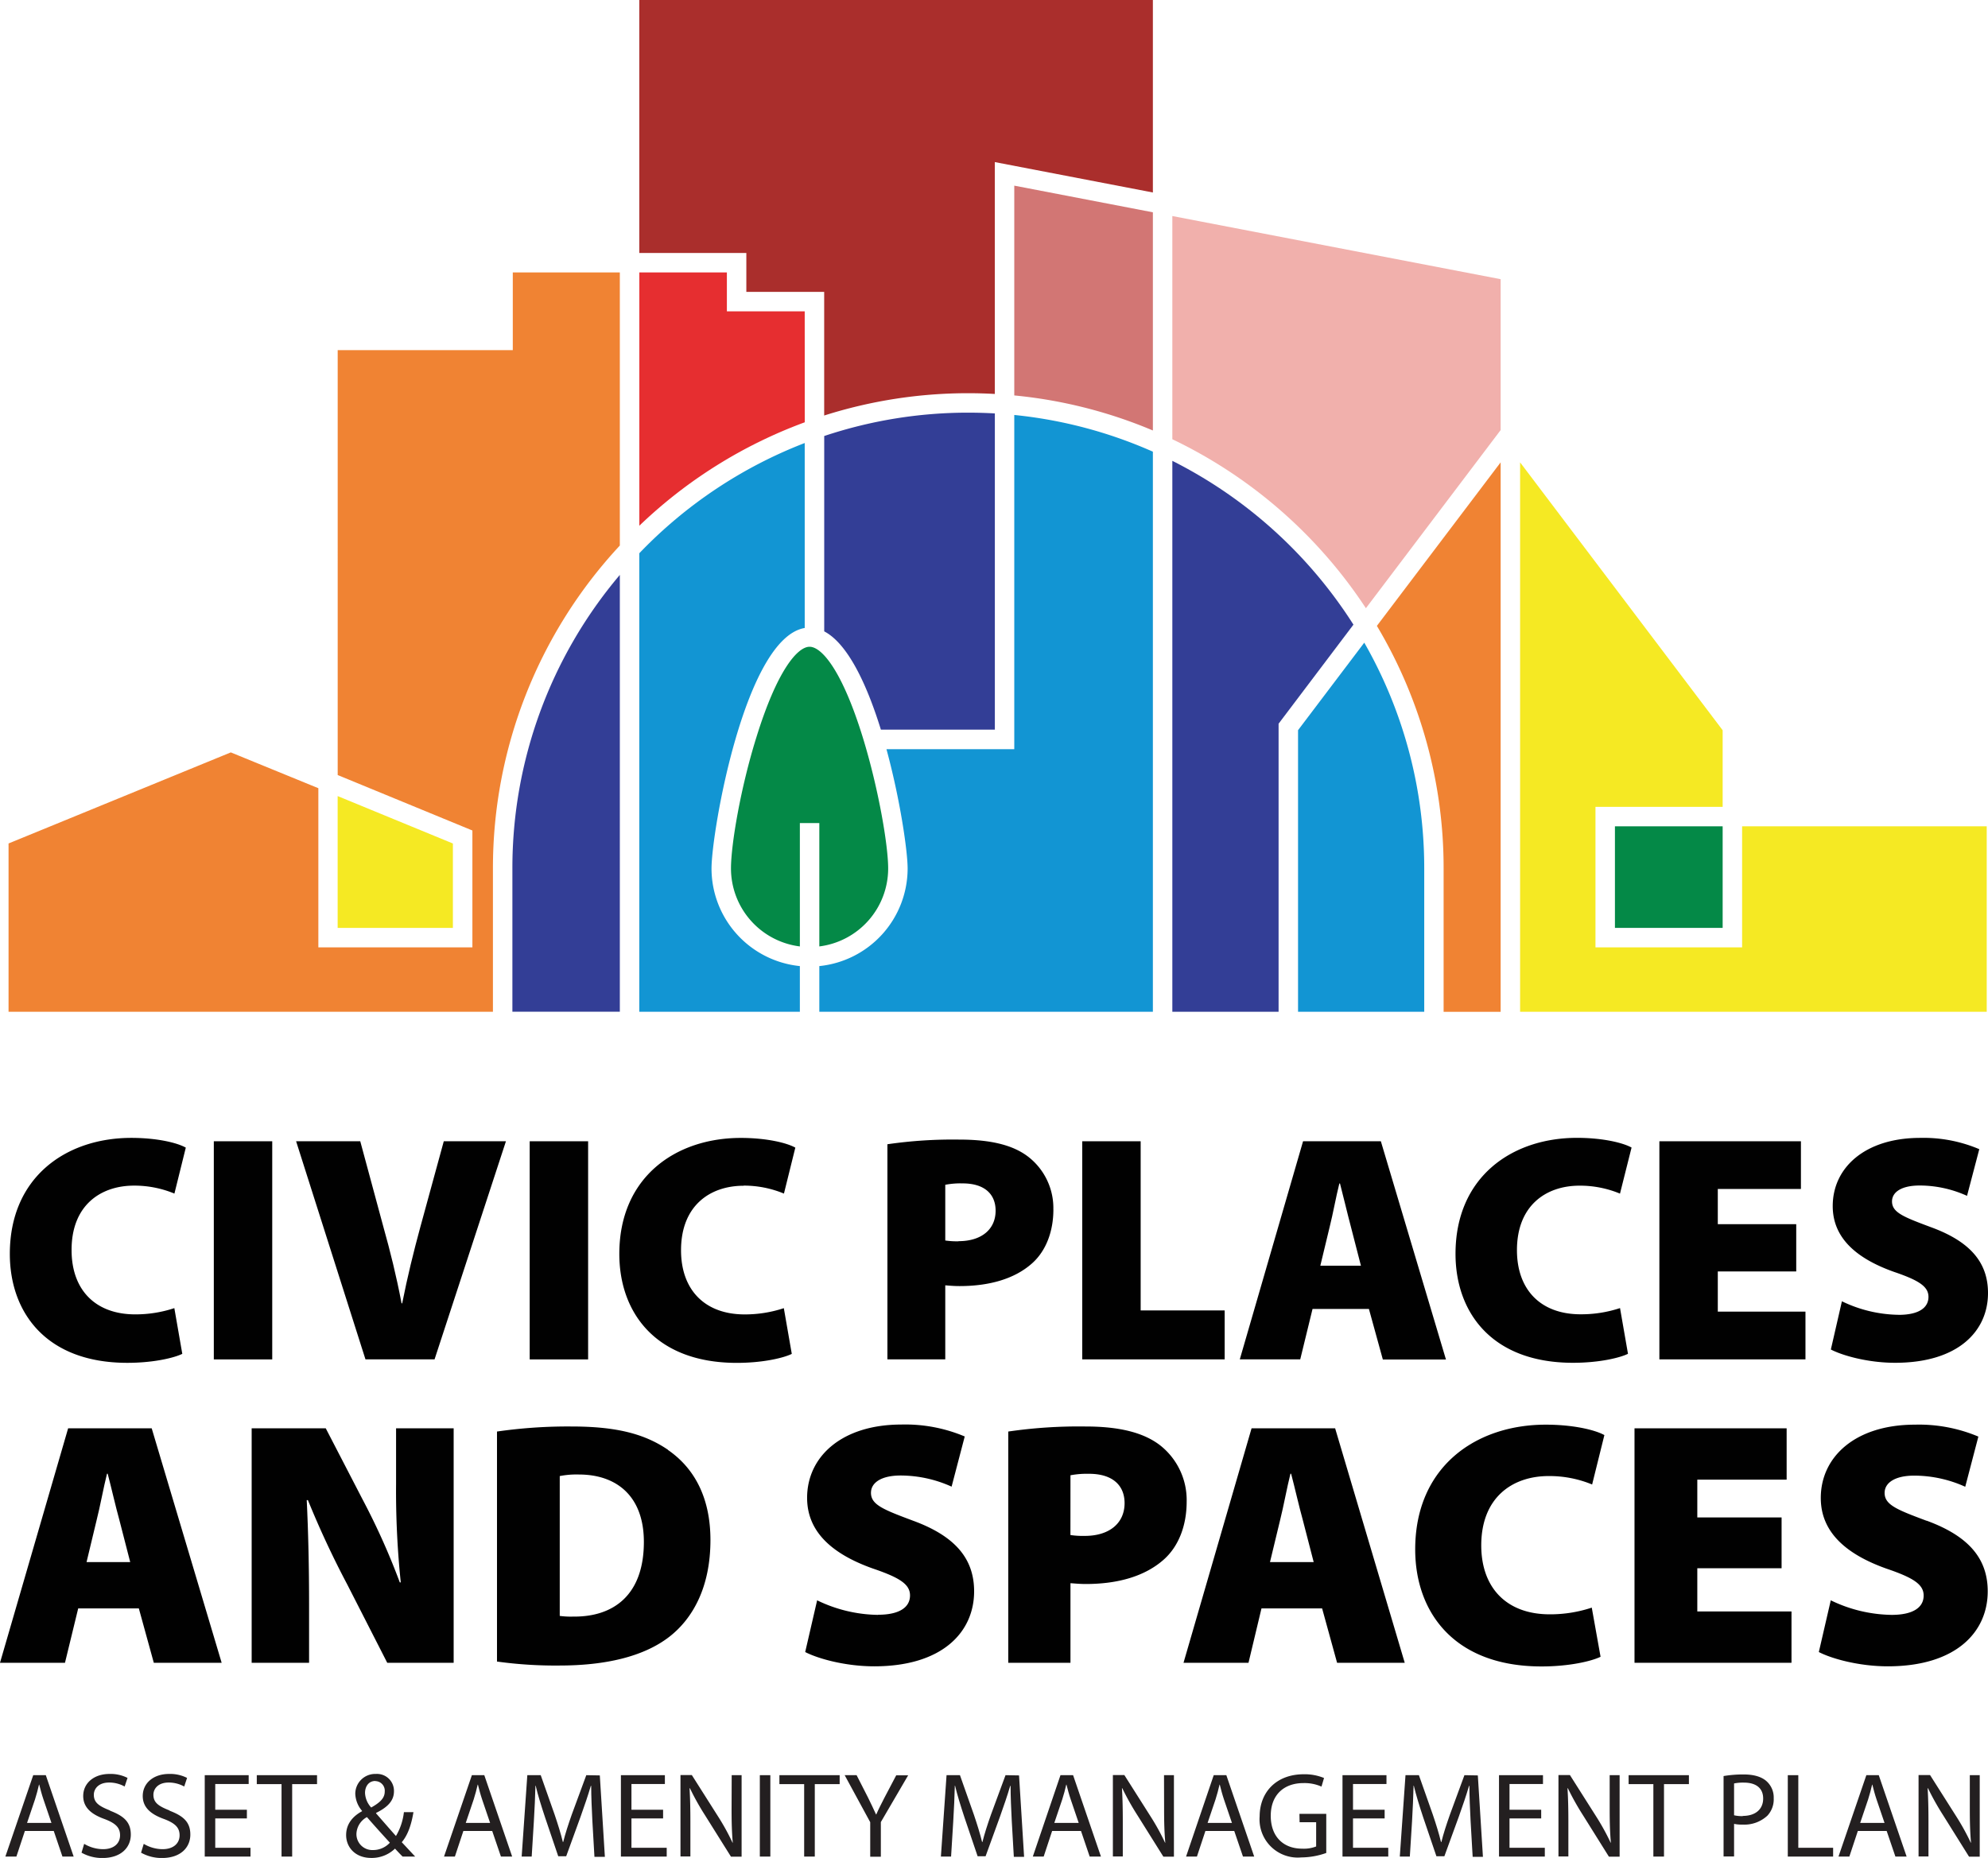
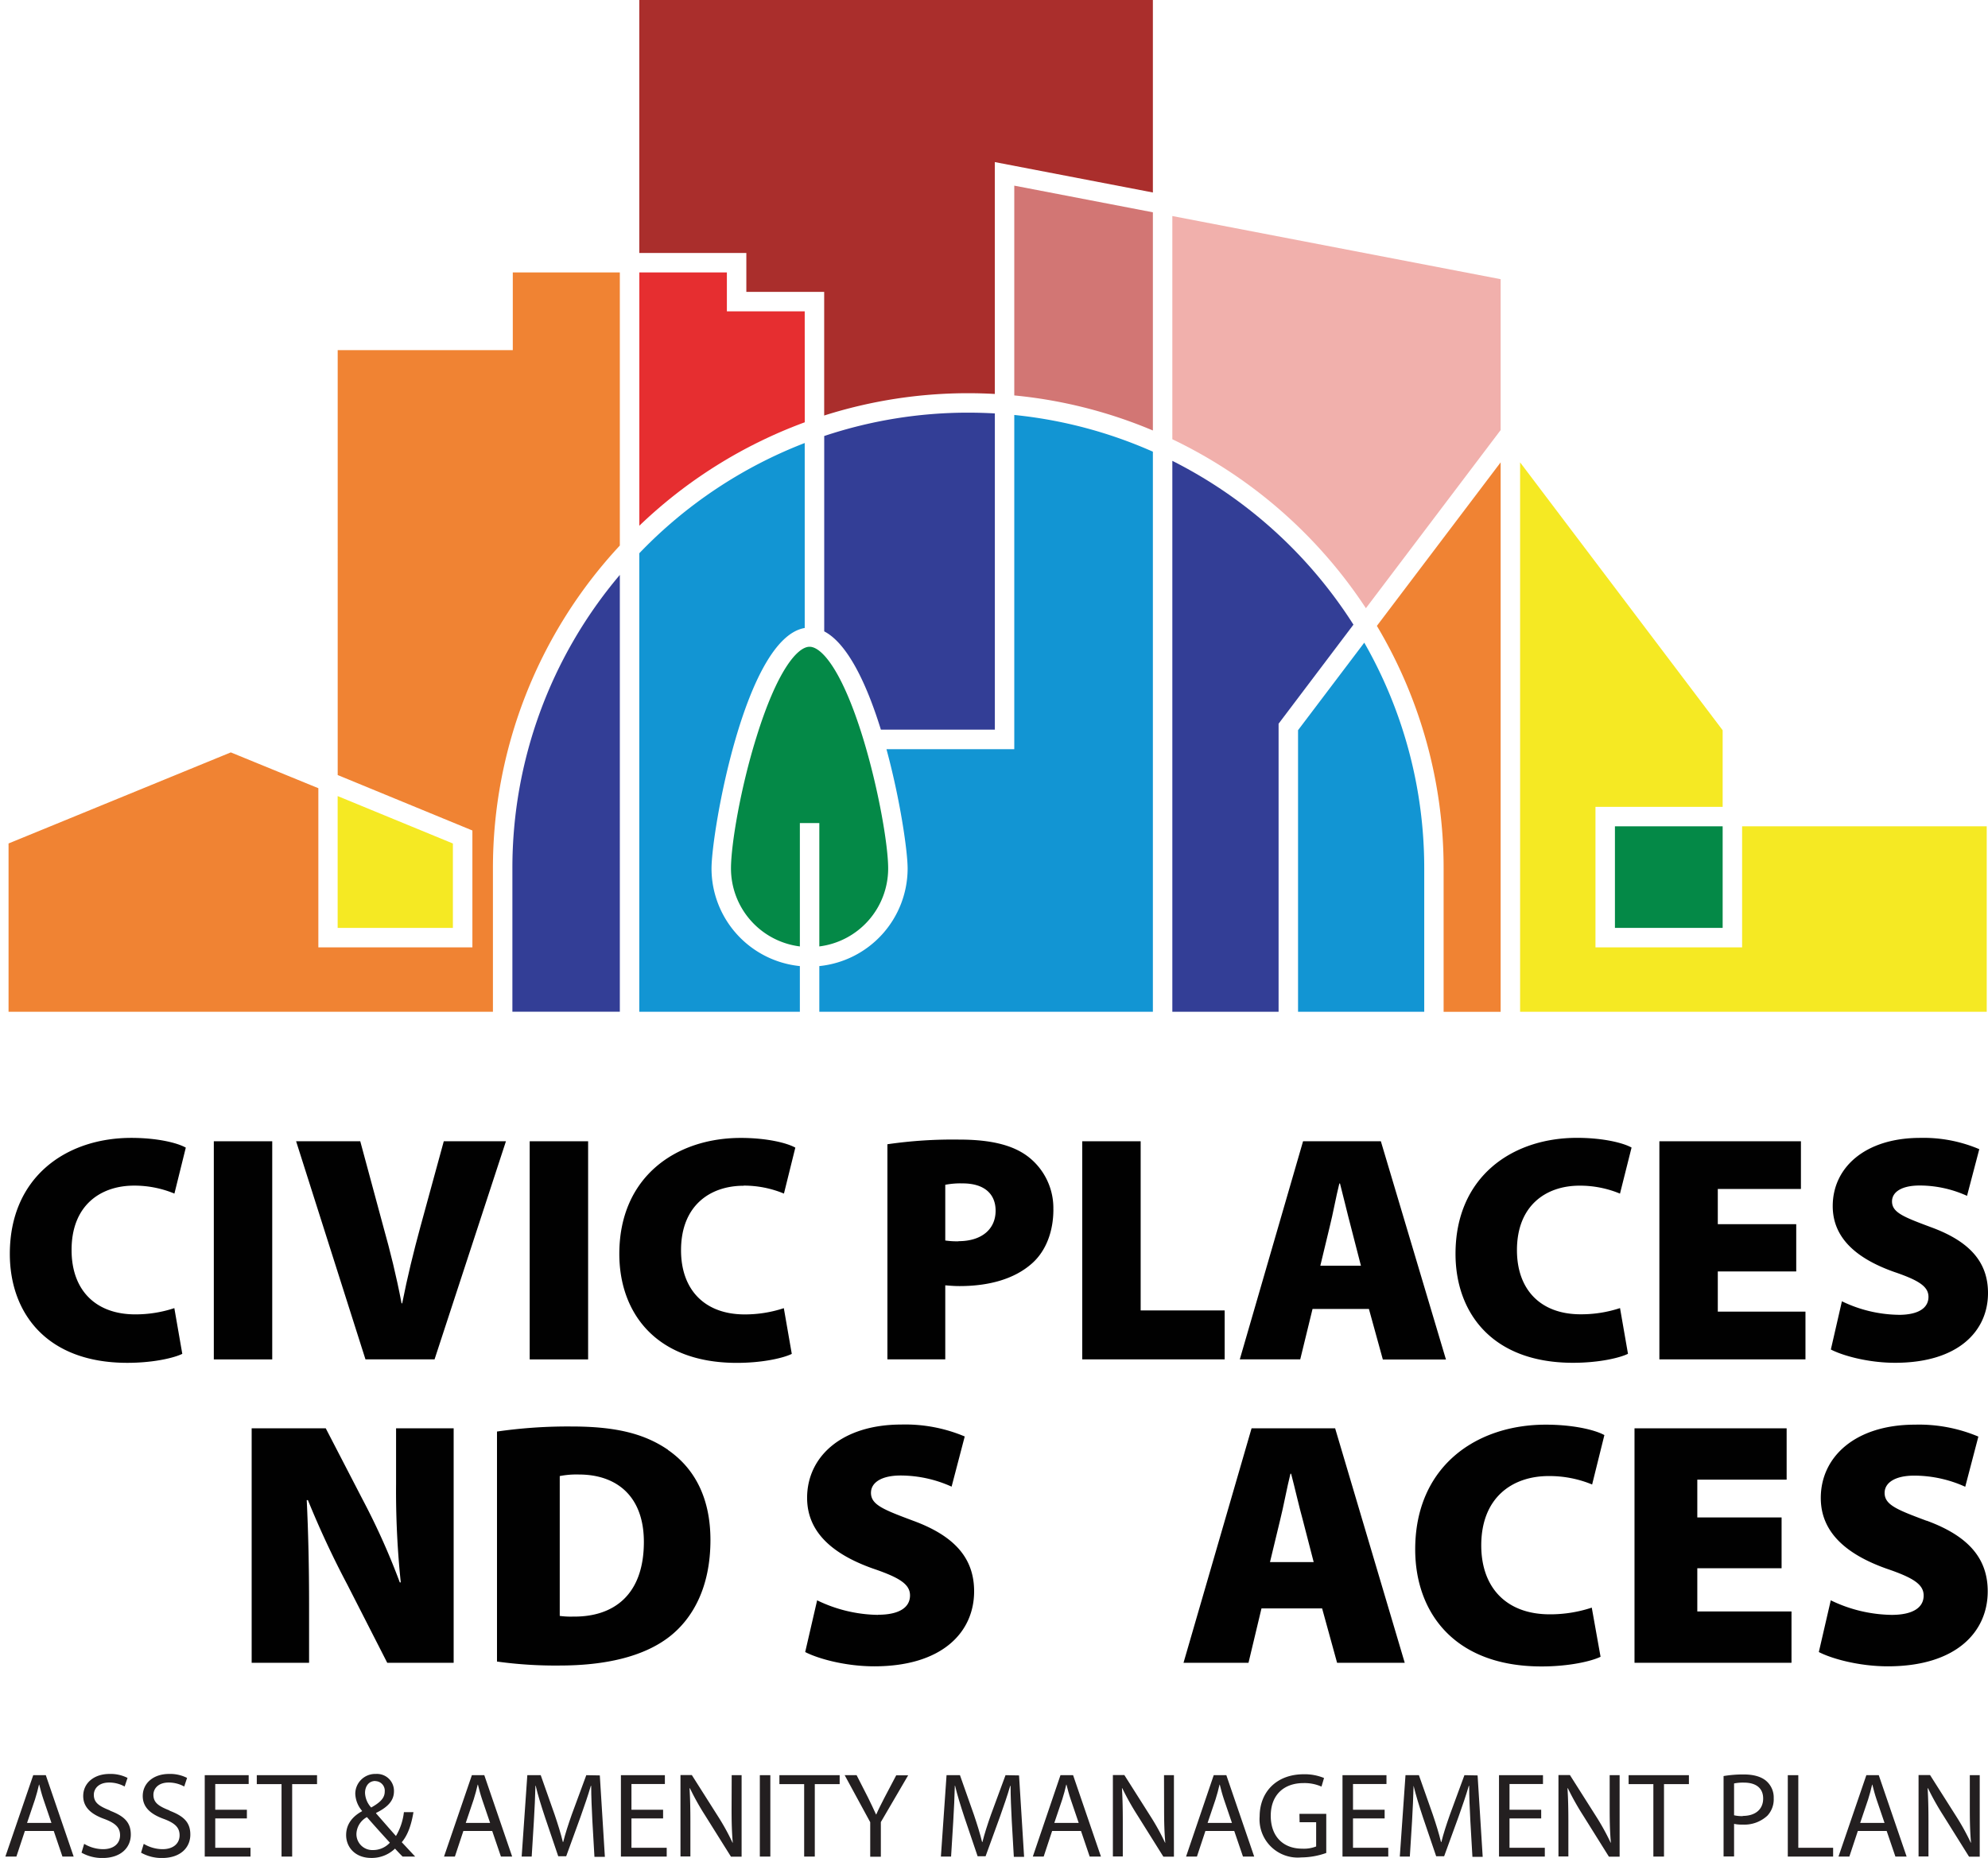
<svg xmlns="http://www.w3.org/2000/svg" id="Layer_1" data-name="Layer 1" viewBox="0 0 499.57 466.98">
  <defs>
    <style>.cls-1{fill:#d27674;}.cls-2{fill:#333e96;}.cls-3{fill:#f08333;}.cls-4{fill:#aa2e2c;}.cls-5{fill:#f5e923;}.cls-6{fill:#048947;}.cls-7{fill:#f1b0ac;}.cls-8{fill:#e62e30;}.cls-9{fill:#1295d3;}.cls-10{fill:#010101;}.cls-11{fill:#231f20;}</style>
  </defs>
  <path class="cls-1" d="M254.88,99.39a118.66,118.66,0,0,1,34.83,8.81V53.36l-34.83-6.7Z" />
  <path class="cls-2" d="M321.3,181.9,340.11,157a115.43,115.43,0,0,0-45.51-41.17V254.3h26.7Z" />
  <path class="cls-3" d="M123.87,218.29a119,119,0,0,1,31.89-81.17V68.47h-26.9V88h-44V194.8l33.85,13.94v29.37H80v-40l-22-9L2.15,212V254.3H123.87Z" />
  <path class="cls-4" d="M187.55,73.36h19.56v31.08a119.18,119.18,0,0,1,36.22-5.61q3.34,0,6.66.19V40.74l39.72,7.64V0H160.65V63.58h26.9Z" />
  <path class="cls-2" d="M155.76,144.5a114,114,0,0,0-27,73.79v36h27Z" />
  <polygon class="cls-5" points="113.81 212.01 84.85 200.09 84.85 233.22 113.81 233.22 113.81 212.01" />
  <polygon class="cls-5" points="499.25 207.69 437.78 207.69 437.78 238.11 400.93 238.11 400.93 202.8 432.89 202.8 432.89 183.54 381.99 116.21 381.99 254.3 499.25 254.3 499.25 207.69" />
  <rect class="cls-6" x="405.82" y="207.69" width="27.07" height="25.53" />
  <path class="cls-2" d="M221.35,183.39H250V103.91c-2.21-.12-4.42-.19-6.66-.19a114,114,0,0,0-36.22,5.87v49.1c5.95,3.1,10.74,13.4,14.24,24.7" />
  <path class="cls-7" d="M343.24,152.87,377.1,108.1V70.17L294.6,54.3v56.1a120.31,120.31,0,0,1,48.64,42.47" />
  <path class="cls-8" d="M202.22,78.25H182.66V68.47h-22v63.67a119.64,119.64,0,0,1,41.57-26Z" />
  <path class="cls-3" d="M377.1,116.21,346,157.31a118.7,118.7,0,0,1,16.77,61v36H377.1Z" />
  <path class="cls-9" d="M357.9,218.29a114,114,0,0,0-15.07-56.76l-16.64,22V254.3H357.9Z" />
  <path class="cls-9" d="M205.89,242.82V254.3h83.82V113.53a114,114,0,0,0-34.83-9.23v84H222.76c3.48,12.8,5.32,25.7,5.32,30a24.68,24.68,0,0,1-22.19,24.52" />
  <path class="cls-9" d="M201,242.82a24.68,24.68,0,0,1-22.2-24.52c0-9.25,8.42-57.91,23.42-60.46V111.35a114.87,114.87,0,0,0-41.57,27.71V254.3H201Z" />
  <path class="cls-6" d="M183.69,218.3A19.77,19.77,0,0,0,201,237.88v-31h4.89v31a19.76,19.76,0,0,0,17.3-19.58c0-5.9-2.44-20.17-6.39-33-5.18-16.77-10.3-22.74-13.36-22.74s-8.18,6-13.36,22.74c-4,12.78-6.39,27.05-6.39,33" />
-   <path class="cls-10" d="M55.7,417.93,38.12,359h-21L0,417.93H16.33l3.32-13.66H34.89l3.76,13.66ZM21.75,392.62l2.53-10.54c.86-3.34,1.73-8.19,2.61-11.67h.17c.92,3.48,2,8.28,2.93,11.61l2.73,10.6Z" />
  <path class="cls-10" d="M77.67,403.46c0-9.57-.2-18.45-.59-26.41h.3a233.25,233.25,0,0,0,9.93,21.29l10,19.59H114V359H99.53v13.92a221.36,221.36,0,0,0,1.18,24.81h-.24a175.7,175.7,0,0,0-9.25-20.65L81.86,359H63.24v58.93H77.67Z" />
  <path class="cls-10" d="M167.86,364.4c-5.86-4-12.94-5.86-24.24-5.86a124.33,124.33,0,0,0-18.73,1.27v57.81a106.84,106.84,0,0,0,15.69,1c11.52,0,21.18-2.22,27.65-7.25,5.75-4.48,10.3-12.29,10.3-24.29,0-10.82-4.17-18.16-10.67-22.64M144,406.32a20.47,20.47,0,0,1-3.34-.17V371a21.84,21.84,0,0,1,4.81-.39c9.46,0,16.33,5.42,16.33,16.94,0,13.29-7.57,18.9-17.8,18.77" />
  <path class="cls-10" d="M220.62,405.89a36,36,0,0,1-15.28-3.66l-3,13c3.35,1.73,10.23,3.59,17.34,3.59,17.2,0,25.11-8.66,25.11-18.84,0-8.2-4.74-13.88-15.37-17.77-7.43-2.78-10.55-4-10.55-7,0-2.58,2.64-4.35,7.45-4.35a31.2,31.2,0,0,1,12.81,2.8l3.3-12.61a38.42,38.42,0,0,0-15.93-3c-14.89,0-23.68,8-23.68,18.43,0,8.76,6.63,14.25,16.55,17.77,6.67,2.27,9.31,3.93,9.31,6.75,0,3-2.67,4.86-8.06,4.86" />
-   <path class="cls-10" d="M269,397.93c1,.06,2.32.2,3.85.2,8,0,14.86-1.91,19.63-6.17,3.74-3.34,5.72-8.57,5.72-14.53a17.51,17.51,0,0,0-6.71-14.19c-4.13-3.17-10.2-4.7-18.69-4.7a122.21,122.21,0,0,0-19.43,1.27v58.12H269Zm0-27.13a22.53,22.53,0,0,1,4.68-.37c6,0,8.92,3,8.92,7.37,0,5.07-3.85,8.24-10,8.24a21,21,0,0,1-3.61-.22Z" />
  <path class="cls-10" d="M335.51,359h-21l-17.1,58.93h16.33L317,404.27h15.24L336,417.93h17Zm-16.37,33.62,2.54-10.54c.85-3.34,1.72-8.19,2.6-11.67h.17c.92,3.48,2,8.28,2.93,11.61l2.74,10.6Z" />
  <path class="cls-10" d="M389.18,371a28,28,0,0,1,10.91,2.12l3.08-12.42c-2.45-1.35-7.95-2.62-14.73-2.62-17.57,0-32.81,10.56-32.81,31.35,0,15.69,9.68,29.42,31.74,29.42,7.06,0,12.61-1.34,14.84-2.43L400,404.07a33.31,33.31,0,0,1-10.56,1.68c-10.82,0-17.21-6.64-17.21-17.33,0-12.06,7.85-17.42,16.92-17.42" />
  <polygon class="cls-10" points="448.97 371.9 448.97 359 410.74 359 410.74 417.93 450.19 417.93 450.19 405.03 426.52 405.03 426.52 394.17 447.7 394.17 447.7 381.4 426.52 381.4 426.52 371.9 448.97 371.9" />
  <path class="cls-10" d="M484.15,382.24c-7.43-2.78-10.56-4-10.56-7,0-2.58,2.64-4.35,7.45-4.35a31.16,31.16,0,0,1,12.81,2.8l3.3-12.61a38.39,38.39,0,0,0-15.93-3c-14.89,0-23.67,8-23.67,18.43,0,8.76,6.62,14.25,16.54,17.77,6.67,2.27,9.31,3.93,9.31,6.75,0,3-2.66,4.86-8.06,4.86a36.08,36.08,0,0,1-15.28-3.66l-3,13c3.34,1.73,10.22,3.59,17.33,3.59,17.2,0,25.11-8.66,25.11-18.84,0-8.2-4.74-13.88-15.36-17.77" />
  <path class="cls-11" d="M8.35,446.18l-7,20.46H4.12l2.13-6.43h7.26l2.18,6.43h2.82l-7-20.46Zm-1.55,12,2-5.92c.39-1.24.73-2.49,1-3.7h.06c.31,1.19.61,2.4,1.07,3.74l2,5.88Z" />
  <path class="cls-11" d="M27.65,455.05c-2.82-1.1-4.07-2-4.07-3.95,0-1.39,1.06-3.07,3.86-3.07a8.05,8.05,0,0,1,3.88,1l.73-2.16a9.37,9.37,0,0,0-4.52-1c-4,0-6.62,2.37-6.62,5.55,0,2.89,2.07,4.62,5.4,5.8,2.77,1.06,3.86,2.16,3.86,4.07,0,2.06-1.58,3.49-4.28,3.49a9.38,9.38,0,0,1-4.74-1.34l-.66,2.22A10.52,10.52,0,0,0,25.71,467c4.82,0,7.16-2.74,7.16-5.89s-1.76-4.68-5.22-6" />
  <path class="cls-11" d="M42.61,455.05c-2.82-1.1-4.06-2-4.06-3.95,0-1.39,1.06-3.07,3.85-3.07a8.1,8.1,0,0,1,3.89,1l.72-2.16a9.34,9.34,0,0,0-4.52-1c-4,0-6.62,2.37-6.62,5.55,0,2.89,2.07,4.62,5.41,5.8,2.76,1.06,3.85,2.16,3.85,4.07,0,2.06-1.58,3.49-4.28,3.49a9.32,9.32,0,0,1-4.73-1.34l-.67,2.22A10.55,10.55,0,0,0,40.67,467c4.83,0,7.16-2.74,7.16-5.89s-1.76-4.68-5.22-6" />
  <polygon class="cls-11" points="54.09 457.05 62.04 457.05 62.04 454.87 54.09 454.87 54.09 448.4 62.49 448.4 62.49 446.18 51.45 446.18 51.45 466.64 62.95 466.64 62.95 464.43 54.09 464.43 54.09 457.05" />
  <polygon class="cls-11" points="64.53 448.43 70.75 448.43 70.75 466.64 73.42 466.64 73.42 448.43 79.67 448.43 79.67 446.18 64.53 446.18 64.53 448.43" />
  <path class="cls-11" d="M103.92,455.47H101.5a15.06,15.06,0,0,1-2,6c-1.3-1.45-3.25-3.7-5-5.7v-.1c3.25-1.6,4.5-3.3,4.5-5.46a4.26,4.26,0,0,0-4.53-4.34,5,5,0,0,0-5.19,5,7,7,0,0,0,1.7,4.28v.09c-2.33,1.27-4,3.19-4,6,0,3.06,2.3,5.74,6.28,5.74a8.38,8.38,0,0,0,6-2.34c.79.85,1.33,1.43,1.91,2h3.16c-1.22-1.3-2.28-2.46-3.37-3.61,1.52-1.79,2.4-4.34,2.94-7.56m-9.59-7.8a2.41,2.41,0,0,1,2.37,2.64c0,1.73-1.34,2.83-3.4,4a5.74,5.74,0,0,1-1.55-3.67c0-1.58.88-3,2.58-3M93.75,465a4,4,0,0,1-4.18-4.12,5,5,0,0,1,2.64-4.16c2.27,2.61,4.55,5.1,5.76,6.43A5.71,5.71,0,0,1,93.75,465" />
  <path class="cls-11" d="M118.58,446.18l-7,20.46h2.73l2.13-6.43h7.25l2.19,6.43h2.82l-7-20.46Zm-1.54,12,2-5.92c.39-1.24.73-2.49,1-3.7h.06c.3,1.19.61,2.4,1.06,3.74l2,5.88Z" />
  <path class="cls-11" d="M147.33,446.18l-3.65,9.9c-.91,2.58-1.63,4.83-2.15,6.89h-.09c-.52-2.13-1.22-4.37-2.07-6.89l-3.49-9.9h-3.37l-1.42,20.46h2.52l.54-8.77c.19-3.07.34-6.5.4-9.05h.06c.57,2.43,1.4,5.07,2.37,8l3.3,9.74h2l3.61-9.93c1-2.82,1.88-5.37,2.58-7.77h.09c0,2.55.15,6,.3,8.84l.52,9H152l-1.27-20.46Z" />
  <polygon class="cls-11" points="158.68 457.05 166.63 457.05 166.63 454.87 158.68 454.87 158.68 448.4 167.08 448.4 167.08 446.18 156.03 446.18 156.03 466.64 167.54 466.64 167.54 464.43 158.68 464.43 158.68 457.05" />
  <path class="cls-11" d="M183.84,454.74c0,3.19.06,5.68.3,8.41l-.06,0a57.87,57.87,0,0,0-3.67-6.65l-6.56-10.35H171v20.46h2.49V457.9c0-3.4-.06-5.86-.21-8.44l.09,0a63.85,63.85,0,0,0,3.82,6.83l6.5,10.38h2.67V446.18h-2.49Z" />
  <rect class="cls-11" x="190.94" y="446.18" width="2.64" height="20.46" />
  <polygon class="cls-11" points="195.86 448.43 202.08 448.43 202.08 466.64 204.75 466.64 204.75 448.43 211 448.43 211 446.18 195.86 446.18 195.86 448.43" />
  <path class="cls-11" d="M222.26,451.83c-.79,1.55-1.48,2.88-2.06,4.22h-.06c-.64-1.43-1.25-2.67-2-4.22l-2.88-5.65h-3L218.68,458v8.68h2.67v-8.71l6.86-11.75h-3Z" />
  <path class="cls-11" d="M252.68,446.18l-3.65,9.9c-.91,2.58-1.63,4.83-2.15,6.89h-.09c-.52-2.13-1.22-4.37-2.07-6.89l-3.49-9.9h-3.37l-1.42,20.46H239l.54-8.77c.19-3.07.34-6.5.4-9.05H240c.58,2.43,1.4,5.07,2.37,8l3.3,9.74h2l3.61-9.93c1-2.82,1.88-5.37,2.58-7.77h.09c0,2.55.15,6,.3,8.84l.52,9h2.58l-1.27-20.46Z" />
  <path class="cls-11" d="M266.49,446.18l-6.95,20.46h2.73l2.12-6.43h7.26l2.18,6.43h2.83l-7-20.46Zm-1.55,12,2-5.92c.4-1.24.73-2.49,1-3.7H268c.31,1.19.61,2.4,1.07,3.74l2,5.88Z" />
  <path class="cls-11" d="M292.53,454.74c0,3.19.06,5.68.3,8.41l-.06,0a57.87,57.87,0,0,0-3.67-6.65l-6.56-10.35h-2.88v20.46h2.49V457.9c0-3.4-.06-5.86-.21-8.44l.08,0a65.78,65.78,0,0,0,3.83,6.83l6.5,10.38H295V446.18h-2.49Z" />
  <path class="cls-11" d="M305,446.18l-6.95,20.46h2.73l2.13-6.43h7.25l2.19,6.43h2.82l-7-20.46Zm-1.54,12,2-5.92c.39-1.24.73-2.49,1-3.7h.06c.3,1.19.61,2.4,1.06,3.74l2,5.88Z" />
  <path class="cls-11" d="M326.58,458h4.16v6.1a8.49,8.49,0,0,1-3.52.55c-4.77,0-7.89-3.07-7.89-8.26s3.25-8.22,8.22-8.22a10.58,10.58,0,0,1,4.53.88l.64-2.16a12.77,12.77,0,0,0-5.1-.94c-6.86,0-11.05,4.46-11.08,10.56A9.6,9.6,0,0,0,327,466.85a18.91,18.91,0,0,0,6.28-1.12V455.9h-6.74Z" />
  <polygon class="cls-11" points="340 457.05 347.95 457.05 347.95 454.87 340 454.87 340 448.4 348.41 448.4 348.41 446.18 337.36 446.18 337.36 466.64 348.86 466.64 348.86 464.43 340 464.43 340 457.05" />
-   <path class="cls-11" d="M368,446.18l-3.64,9.9c-.91,2.58-1.64,4.83-2.15,6.89h-.1c-.51-2.13-1.21-4.37-2.06-6.89l-3.49-9.9h-3.37l-1.43,20.46h2.52l.55-8.77c.18-3.07.33-6.5.39-9.05h.06c.58,2.43,1.4,5.07,2.37,8l3.31,9.74h2l3.62-9.93c1-2.82,1.88-5.37,2.58-7.77h.09c0,2.55.15,6,.3,8.84l.52,9h2.58l-1.28-20.46Z" />
+   <path class="cls-11" d="M368,446.18l-3.64,9.9c-.91,2.58-1.64,4.83-2.15,6.89h-.1c-.51-2.13-1.21-4.37-2.06-6.89l-3.49-9.9h-3.37l-1.43,20.46h2.52l.55-8.77c.18-3.07.33-6.5.39-9.05c.58,2.43,1.4,5.07,2.37,8l3.31,9.74h2l3.62-9.93c1-2.82,1.88-5.37,2.58-7.77h.09c0,2.55.15,6,.3,8.84l.52,9h2.58l-1.28-20.46Z" />
  <polygon class="cls-11" points="379.33 457.05 387.29 457.05 387.29 454.87 379.33 454.87 379.33 448.4 387.74 448.4 387.74 446.18 376.69 446.18 376.69 466.64 388.2 466.64 388.2 464.43 379.33 464.43 379.33 457.05" />
  <path class="cls-11" d="M404.5,454.74c0,3.19.06,5.68.3,8.41l-.06,0a59.43,59.43,0,0,0-3.67-6.65l-6.56-10.35h-2.88v20.46h2.49V457.9c0-3.4-.06-5.86-.22-8.44l.09,0a65.78,65.78,0,0,0,3.83,6.83l6.49,10.38H407V446.18H404.5Z" />
  <polygon class="cls-11" points="409.26 448.43 415.48 448.43 415.48 466.64 418.15 466.64 418.15 448.43 424.41 448.43 424.41 446.18 409.26 446.18 409.26 448.43" />
  <path class="cls-11" d="M438.19,446a29.64,29.64,0,0,0-5.07.4v20.21h2.64v-8.19a9.16,9.16,0,0,0,2.12.18,8.49,8.49,0,0,0,6.26-2.25,6,6,0,0,0,1.58-4.37,5.48,5.48,0,0,0-1.8-4.28c-1.21-1.09-3.12-1.7-5.73-1.7m-.25,10.47a8.87,8.87,0,0,1-2.18-.21v-8a11.14,11.14,0,0,1,2.49-.21c2.91,0,4.82,1.3,4.82,4s-1.94,4.37-5.13,4.37" />
  <polygon class="cls-11" points="451.9 446.18 449.26 446.18 449.26 466.64 460.65 466.64 460.65 464.43 451.9 464.43 451.9 446.18" />
  <path class="cls-11" d="M469,446.18,462,466.64h2.73l2.13-6.43h7.25l2.19,6.43h2.82l-7-20.46Zm-1.55,12,2-5.92c.39-1.24.73-2.49,1-3.7h.06c.3,1.19.61,2.4,1.06,3.74l2,5.88Z" />
  <path class="cls-11" d="M495,454.74c0,3.19.06,5.68.3,8.41l-.06,0a59.43,59.43,0,0,0-3.67-6.65l-6.56-10.35h-2.89v20.46h2.49V457.9c0-3.4-.06-5.86-.21-8.44l.09,0a65.78,65.78,0,0,0,3.83,6.83l6.49,10.38h2.68V446.18H495Z" />
  <path class="cls-10" d="M33.68,298a26.21,26.21,0,0,1,10.15,2l2.86-11.55C44.42,287.17,39.29,286,33,286c-16.35,0-30.53,9.82-30.53,29.16,0,14.6,9,27.38,29.53,27.38,6.57,0,11.73-1.24,13.81-2.26l-2-11.49a31,31,0,0,1-9.82,1.57c-10.06,0-16-6.19-16-16.13C17.94,303,25.24,298,33.68,298" />
  <rect class="cls-10" x="53.73" y="286.85" width="14.68" height="54.83" />
  <path class="cls-10" d="M105.56,308.65c-1.6,5.89-3.17,12.24-4.49,18.93h-.16c-1.33-7-2.83-13-4.56-19.18l-5.82-21.55H74.41l17.43,54.82H109.2l17.94-54.82H111.52Z" />
  <rect class="cls-10" x="133.11" y="286.85" width="14.68" height="54.83" />
  <path class="cls-10" d="M186.84,298A26.21,26.21,0,0,1,197,300l2.86-11.55c-2.27-1.26-7.4-2.44-13.7-2.44-16.35,0-30.53,9.82-30.53,29.16,0,14.6,9,27.38,29.53,27.38,6.57,0,11.74-1.24,13.81-2.26l-2-11.49a31.11,31.11,0,0,1-9.83,1.57c-10.06,0-16-6.19-16-16.13,0-11.23,7.3-16.21,15.74-16.21" />
  <path class="cls-10" d="M264.7,304a16.32,16.32,0,0,0-6.24-13.2c-3.84-3-9.5-4.37-17.39-4.37A113.89,113.89,0,0,0,223,287.6v54.07h14.54V323.06c.9.07,2.16.19,3.58.19,7.4,0,13.83-1.77,18.26-5.74,3.48-3.11,5.33-8,5.33-13.52m-23.81,8a19.65,19.65,0,0,1-3.36-.2v-14a20,20,0,0,1,4.36-.35c5.59,0,8.29,2.77,8.29,6.86,0,4.71-3.58,7.66-9.29,7.66" />
  <polygon class="cls-10" points="307.75 329.37 286.64 329.37 286.64 286.85 271.96 286.85 271.96 341.67 307.75 341.67 307.75 329.37" />
  <path class="cls-10" d="M327.45,286.85l-15.9,54.82h15.19L329.83,329H344l3.5,12.71h15.86L347,286.85Zm4.34,31.27,2.36-9.8c.79-3.11,1.6-7.63,2.42-10.86h.16c.85,3.23,1.89,7.71,2.72,10.8l2.54,9.86Z" />
  <path class="cls-10" d="M397.2,330.34c-10.06,0-16-6.18-16-16.12,0-11.23,7.3-16.21,15.74-16.21a26.21,26.21,0,0,1,10.15,2L410,288.43c-2.28-1.26-7.41-2.44-13.71-2.44-16.35,0-30.53,9.82-30.53,29.16,0,14.6,9,27.38,29.53,27.38,6.57,0,11.74-1.24,13.81-2.26l-2-11.49a31.13,31.13,0,0,1-9.83,1.56" />
  <polygon class="cls-10" points="453.7 329.67 431.67 329.67 431.67 319.57 451.38 319.57 451.38 307.69 431.67 307.69 431.67 298.84 452.56 298.84 452.56 286.85 416.99 286.85 416.99 341.67 453.7 341.67 453.7 329.67" />
  <path class="cls-10" d="M477.08,330.47a33.69,33.69,0,0,1-14.22-3.4l-2.78,12.12c3.11,1.61,9.52,3.34,16.13,3.34,16,0,23.36-8.06,23.36-17.53,0-7.63-4.41-12.92-14.3-16.54-6.91-2.58-9.82-3.7-9.82-6.49,0-2.39,2.46-4,6.94-4a28.86,28.86,0,0,1,11.91,2.6l3.08-11.73A35.78,35.78,0,0,0,482.55,286c-13.85,0-22,7.44-22,17.14,0,8.16,6.17,13.26,15.4,16.54,6.2,2.11,8.66,3.66,8.66,6.28,0,2.77-2.48,4.52-7.5,4.52" />
</svg>